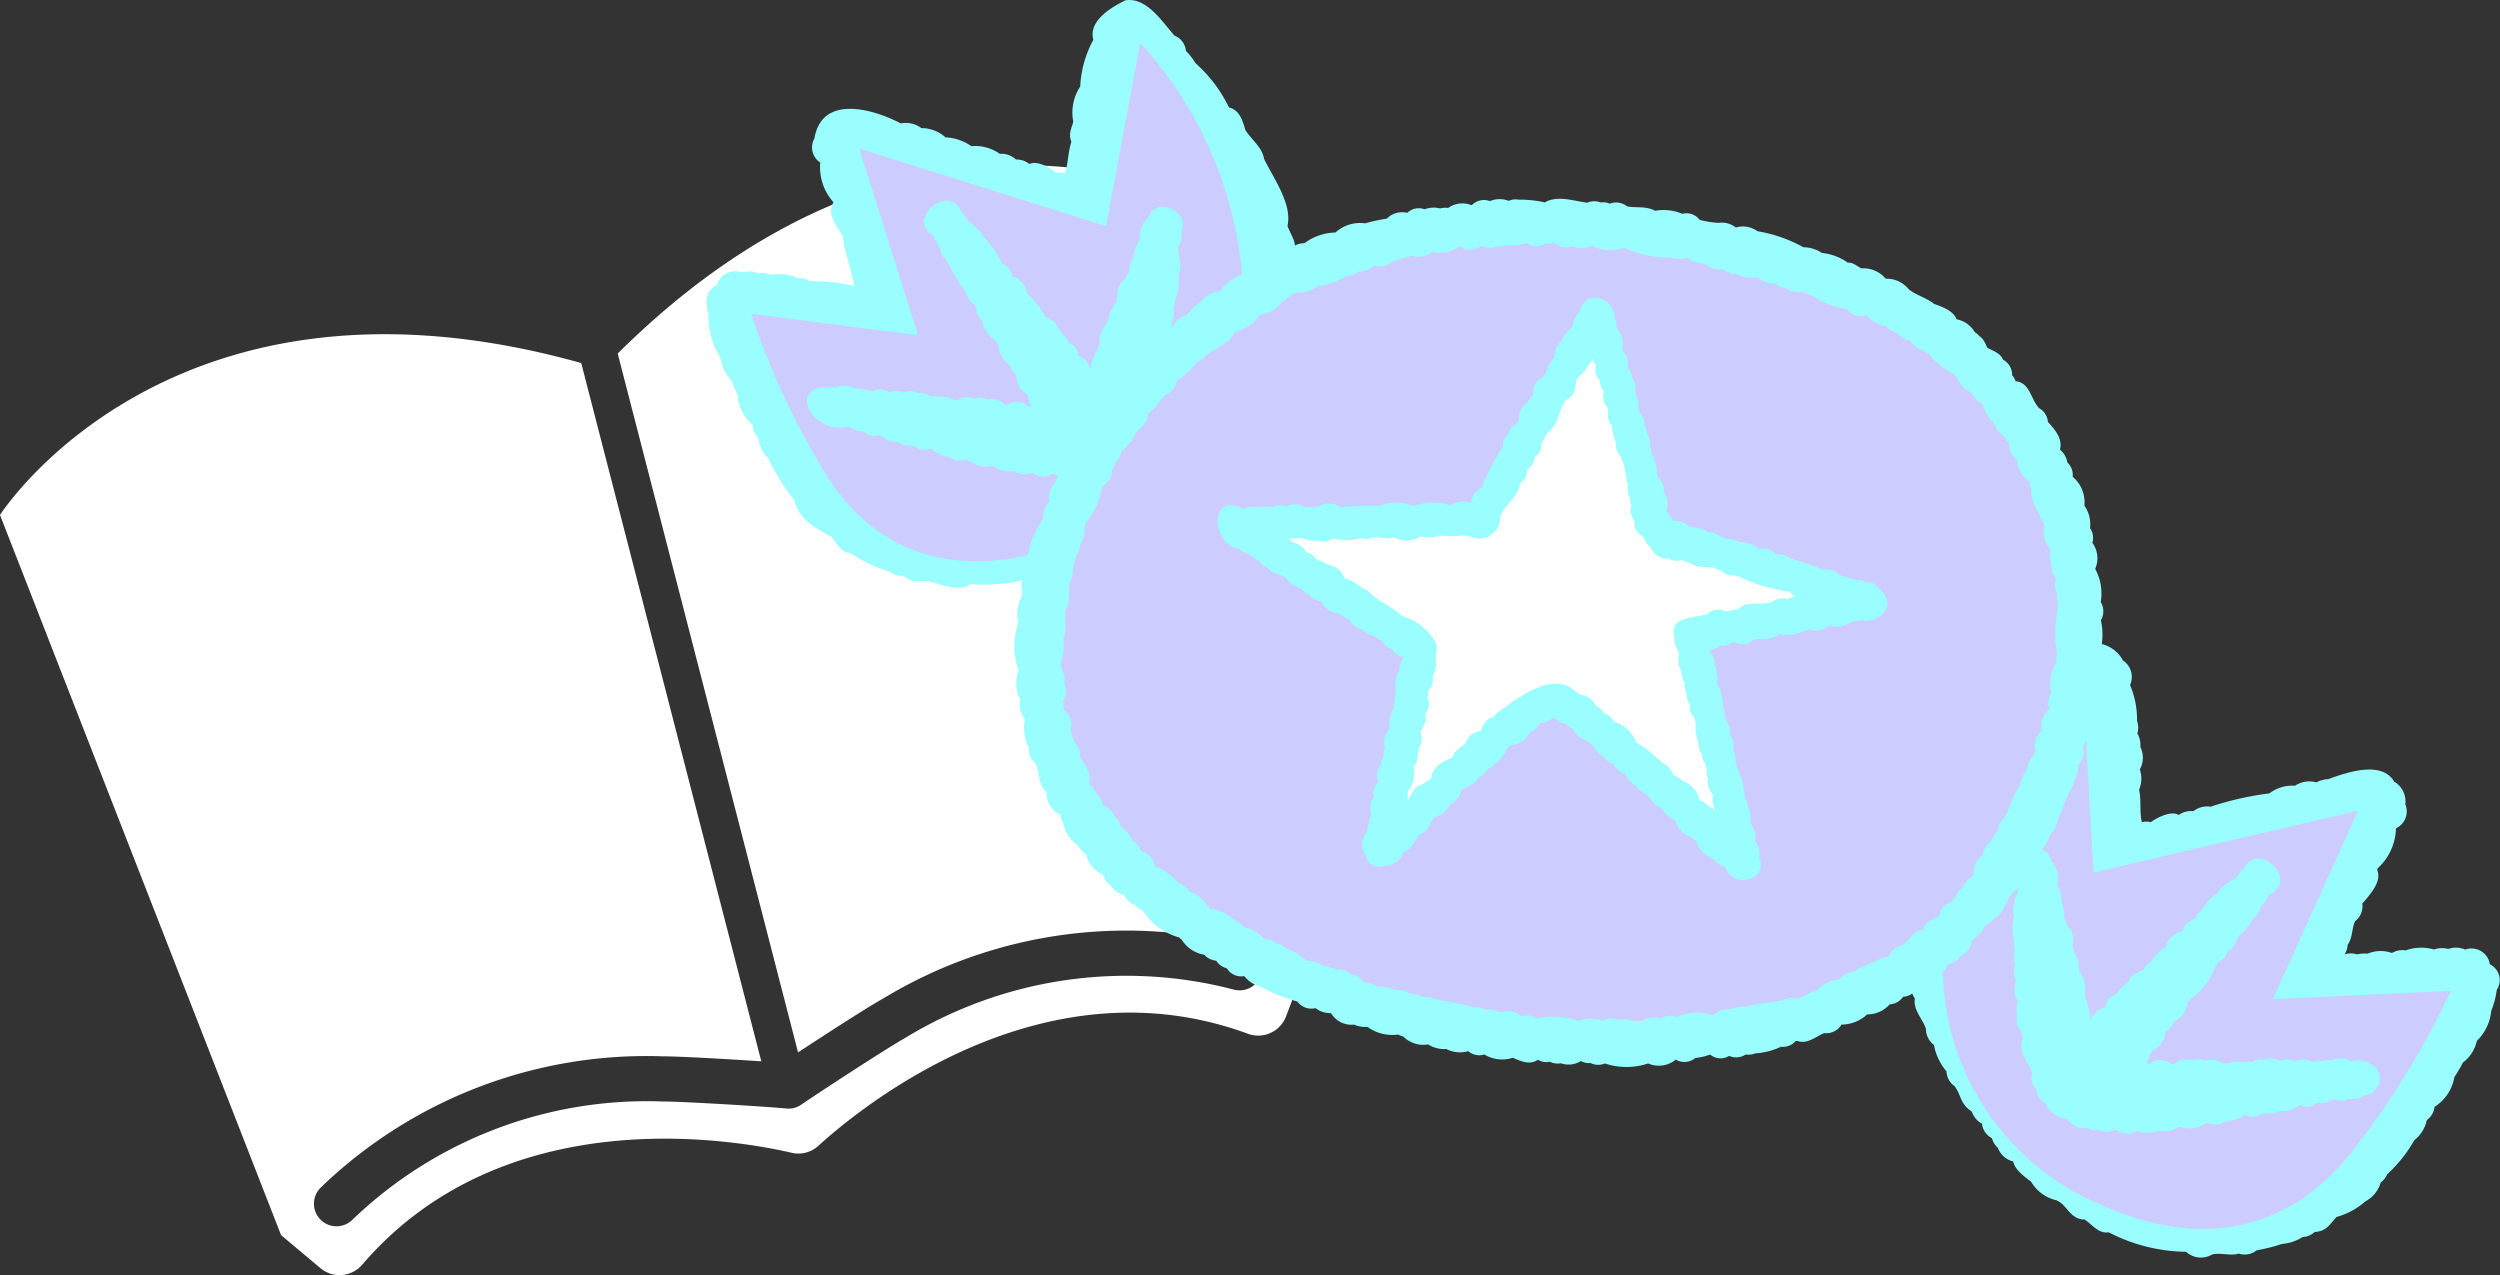
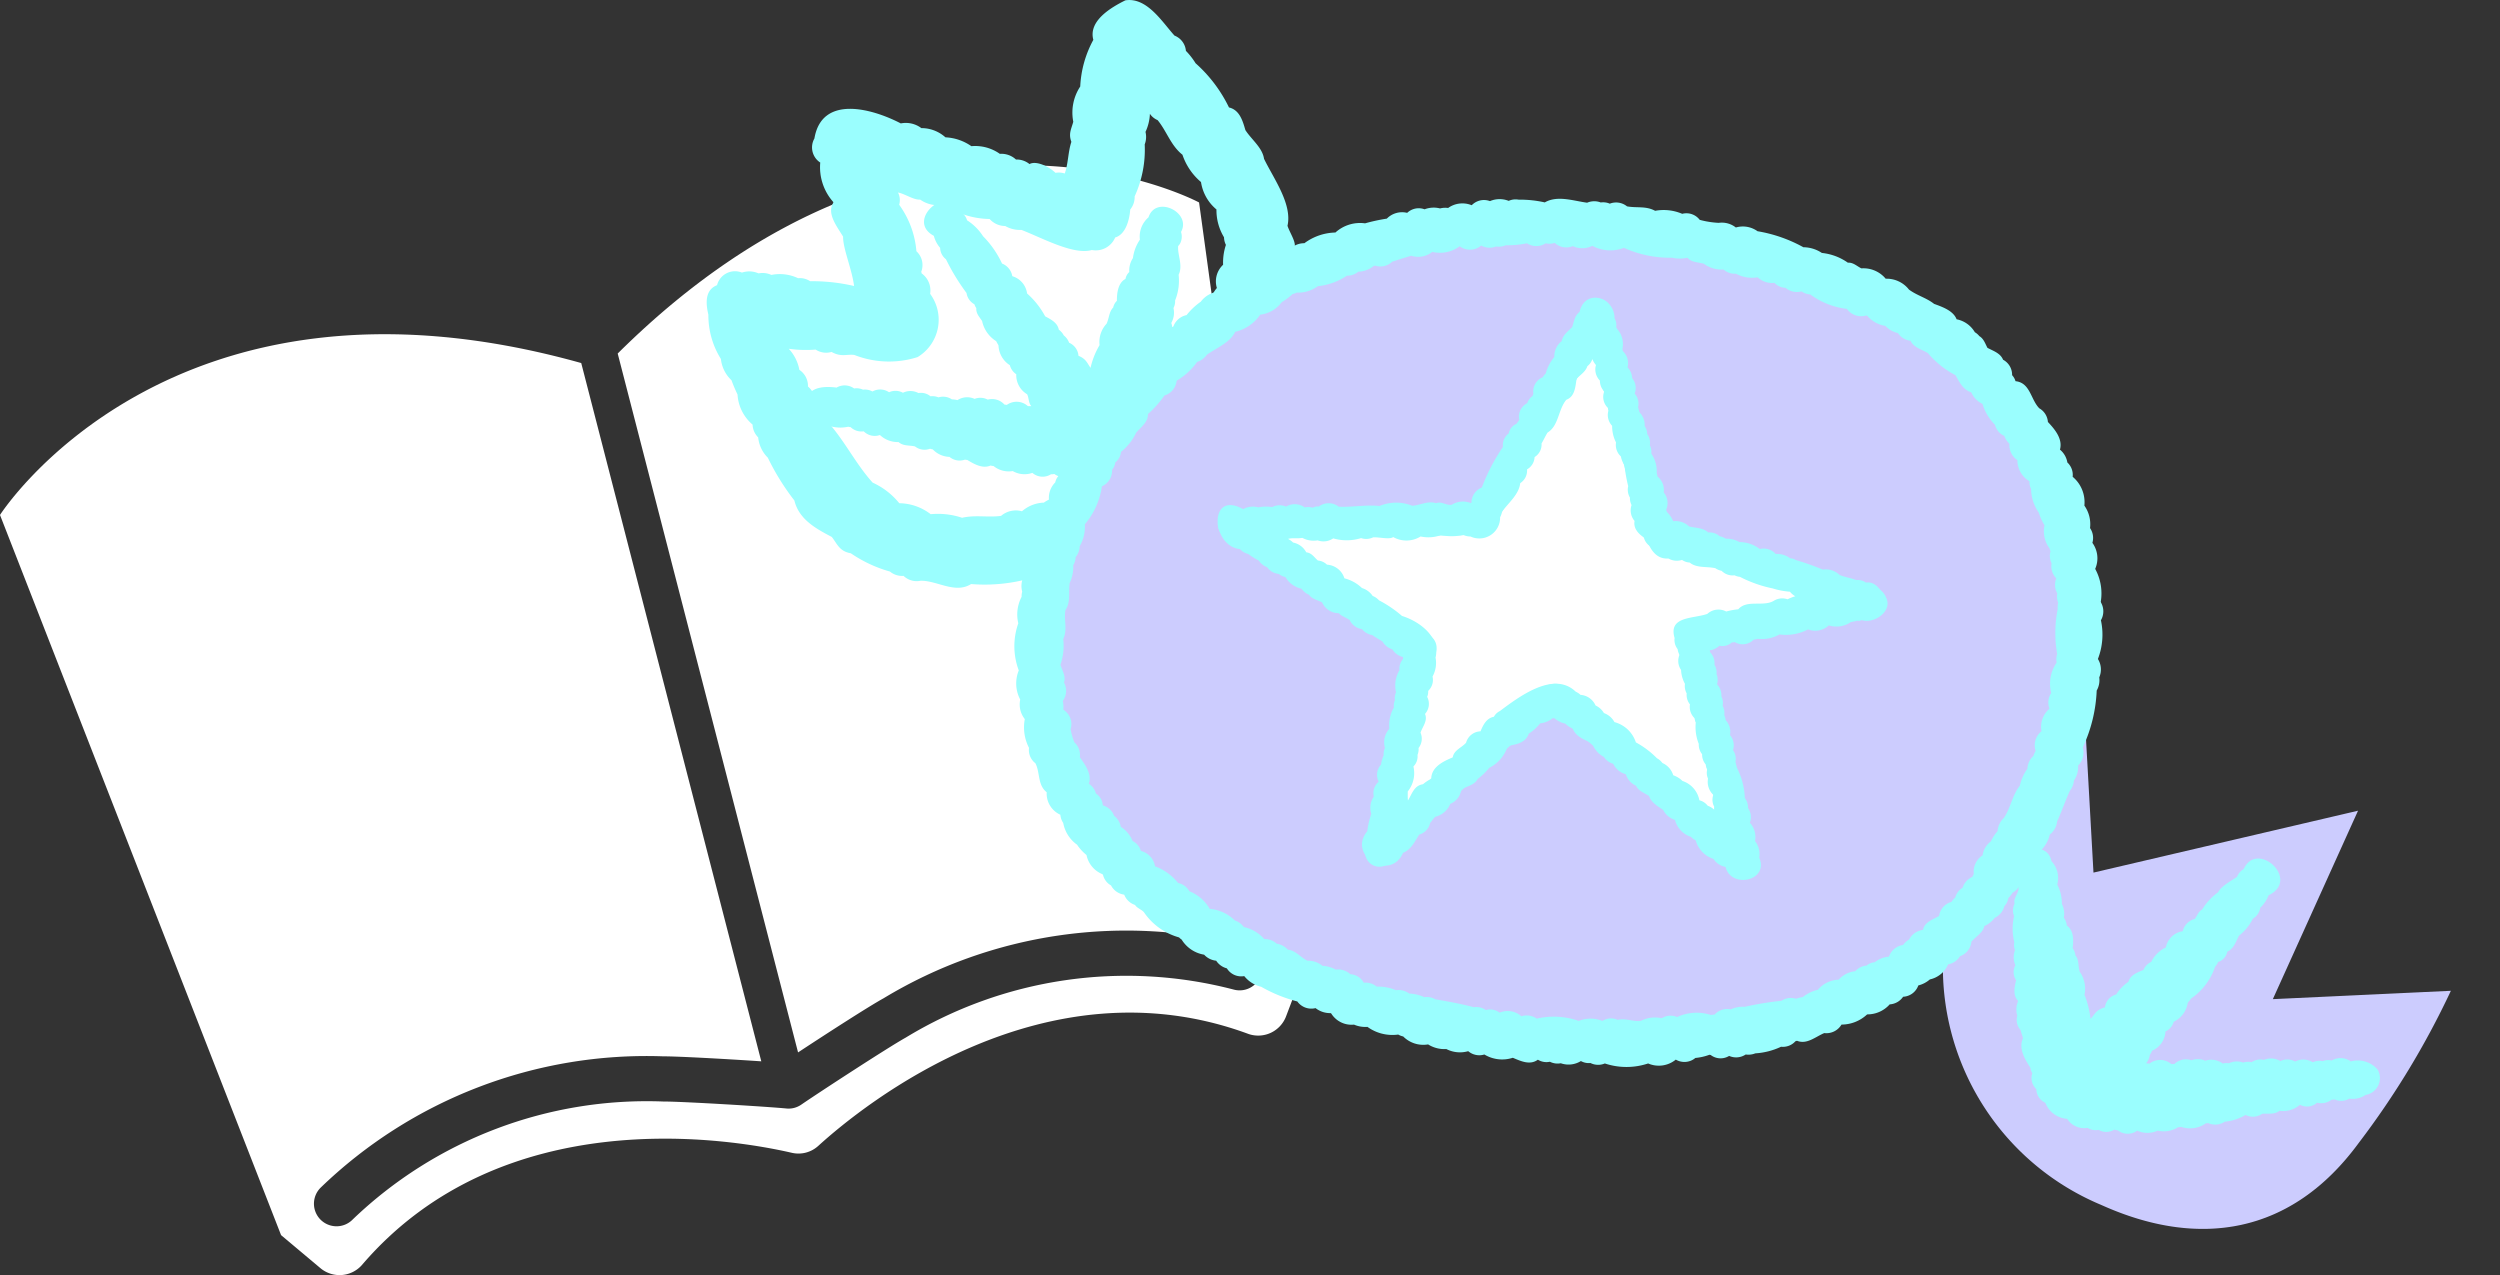
<svg xmlns="http://www.w3.org/2000/svg" width="83.014" height="42.339" viewBox="0 0 83.014 42.339">
  <rect x="0" y="0" width="83.014" height="42.339" fill="#333333" stroke="none" />
  <g id="レイヤー_2" data-name="レイヤー 2">
    <g id="イラスト">
      <g>
        <path d="M39.816,6.723s-9.238-4.972-19.305,5.016L26.5,34.946c.921-.606,2.346-1.527,2.844-1.8a15.571,15.571,0,0,1,12.043-1.726.75.75,0,0,1-.415,1.441,14.106,14.106,0,0,0-10.9,1.595c-.588.327-2.946,1.866-3.462,2.222a.758.758,0,0,1-.238.11.736.736,0,0,1-.261.02c-.606-.059-3.4-.232-4.1-.232a14.109,14.109,0,0,0-10.295,3.913.75.75,0,1,1-1.064-1.057,15.576,15.576,0,0,1,11.359-4.356c.541,0,2.159.091,3.268.166L19.3,12.055C5.643,8.231,0,17.1,0,17.1L9.333,41.013l1.3,1.091a.99.99,0,0,0,1.386-.1c4.693-5.476,12.261-4.188,14.272-3.725a.975.975,0,0,0,.881-.23c1.529-1.388,7.508-6.216,14.275-3.719a.989.989,0,0,0,1.259-.585l.6-1.585Z" fill="#fff" />
        <g>
          <path d="M42.989,8.209c.05-.182-.163-.481-.237-.712.163-.719-.457-1.562-.779-2.223-.053-.372-.418-.64-.619-.954-.085-.288-.184-.668-.545-.752A4.7,4.7,0,0,0,39.7,2.1h0a2.362,2.362,0,0,0-.321-.411A.6.6,0,0,0,39,1.182C38.592.733,38.087-.1,37.368.011c-.481.239-1.234.683-1.063,1.312a3.583,3.583,0,0,0-.435,1.549,1.575,1.575,0,0,0-.231,1.171c-.062.234-.167.394-.063.667-.113.339-.1.707-.22,1.052a.629.629,0,0,0-.308-.023c-.228-.219-.646-.411-.863-.291a.678.678,0,0,0-.449-.151.711.711,0,0,0-.535-.188,1.416,1.416,0,0,0-.946-.255,1.632,1.632,0,0,0-.861-.294,1.193,1.193,0,0,0-.8-.306.857.857,0,0,0-.682-.156c-.975-.507-2.625-.95-2.869.5a.6.6,0,0,0,.194.8,1.74,1.74,0,0,0,.432,1.31l0,.027c-.22.353.114.774.327,1.122-.01.39.3,1.1.364,1.64a6.124,6.124,0,0,0-1.459-.159.615.615,0,0,0-.4-.1,1.422,1.422,0,0,0-.887-.109.693.693,0,0,0-.426-.051.756.756,0,0,0-.551-.026.615.615,0,0,0-.827.418c-.413.16-.374.62-.288.979a2.736,2.736,0,0,0,.416,1.471,1.135,1.135,0,0,0,.352.707,5.036,5.036,0,0,0,.2.472,1.417,1.417,0,0,0,.5,1,.628.628,0,0,0,.186.425,1.1,1.1,0,0,0,.32.674,7.98,7.98,0,0,0,.882,1.421c.149.619.7.928,1.243,1.211.185.241.254.477.631.542a4.4,4.4,0,0,0,1.3.607.63.63,0,0,0,.451.143.629.629,0,0,0,.567.162c.551-.009,1.143.444,1.676.11a5.605,5.605,0,0,0,2.54-.386c.337.086.572-.2.829-.328.394.034.587-.277.822-.465a1.7,1.7,0,0,0,1.062-.588c.269-.149.592-.35.659-.582a1.3,1.3,0,0,0,.785-.683.619.619,0,0,0,.394-.444.691.691,0,0,0,.373-.351c.423-.2.421-.512.674-.781a.626.626,0,0,0,.324-.441,2,2,0,0,0,.523-.815,3.793,3.793,0,0,0,.832-1.465.709.709,0,0,0,.193-.442,3.971,3.971,0,0,0,.526-1.882.923.923,0,0,0,.067-.637C42.913,8.8,43.112,8.551,42.989,8.209ZM40.407,9.563a1.026,1.026,0,0,0-.248.718c-.335.685-.589,1.381-.884,2.07a.627.627,0,0,0-.226.434c-.415.187-.424.439-.568.754a.635.635,0,0,0-.222.41,1.109,1.109,0,0,0-.51.487c-.26.141-.259.292-.372.468a.615.615,0,0,0-.292.228,1.209,1.209,0,0,0-.681.7,2.022,2.022,0,0,0-.591.314.808.808,0,0,0-.633.344,1.1,1.1,0,0,0-.518.2,1.166,1.166,0,0,0-.727.287.757.757,0,0,0-.694.153c-.42.06-.852-.039-1.294.063a2.54,2.54,0,0,0-1.043-.119,1.74,1.74,0,0,0-1.043-.364,2.417,2.417,0,0,0-.884-.684c-.609-.675-.975-1.493-1.613-2.144a.79.79,0,0,0-.284-.582.737.737,0,0,0-.251-.466.639.639,0,0,0-.286-.553,1.394,1.394,0,0,0-.352-.7,4.029,4.029,0,0,0,.893.027.634.634,0,0,0,.528.078c.325.181.5.068.756.1a3.139,3.139,0,0,0,2.1.072,1.447,1.447,0,0,0,.418-2.1.7.7,0,0,0-.285-.682c0-.017,0-.032-.011-.05a.621.621,0,0,0-.16-.683A3.045,3.045,0,0,0,29.858,6.8a.57.57,0,0,0-.039-.408c.246.049.52.254.735.235a1,1,0,0,0,.778.166,2.818,2.818,0,0,0,1.53.479.691.691,0,0,0,.517.233.975.975,0,0,0,.538.129c.686.264,1.733.845,2.338.668a.7.7,0,0,0,.775-.416c.346-.1.475-.578.5-.93a.644.644,0,0,0,.146-.433,3.733,3.733,0,0,0,.335-1.728.7.7,0,0,0,.026-.415,1.568,1.568,0,0,0,.146-.6.594.594,0,0,0,.256.209c.3.361.437.843.825,1.149a2.034,2.034,0,0,0,.616.907,1.467,1.467,0,0,0,.513.91,1.736,1.736,0,0,0,.251.924.6.6,0,0,0,.063.253,1.868,1.868,0,0,0-.093.66A.754.754,0,0,0,40.407,9.563Z" fill="#9afefe" />
-           <path d="M37.861,1.422a13.139,13.139,0,0,1,3.42,9.488,8.8,8.8,0,0,1-6.153,7.251c-3.294,1.09-6.147.348-7.887-2.718a25.915,25.915,0,0,1-2.3-5.024l5.542.713-1.952-6.2,8.2,2.58Z" fill="#ccccfe" />
          <path d="M39.189,8.08a.505.505,0,0,0,.028-.378c.36-.65-.838-1.235-1.081-.484a.84.84,0,0,0-.285.741,1.393,1.393,0,0,0-.231.61.746.746,0,0,0-.121.464.407.407,0,0,0-.127.23c-.246.126-.287.471-.285.727a.419.419,0,0,0-.122.221c-.142.14-.135.367-.222.54a.889.889,0,0,0-.231.709,2.591,2.591,0,0,0-.3.755c-.107-.151-.147-.3-.4-.4a.516.516,0,0,0-.311-.434.554.554,0,0,0-.178-.244.546.546,0,0,0-.165-.19c-.041-.231-.269-.345-.453-.443a2.742,2.742,0,0,0-.6-.759.692.692,0,0,0-.491-.574.549.549,0,0,0-.341-.42,3.208,3.208,0,0,0-.631-.908,1.743,1.743,0,0,0-.53-.528.5.5,0,0,0-.188-.265c-.376-1.02-1.9.251-.915.781a1,1,0,0,0,.209.4.493.493,0,0,0,.193.377,7.048,7.048,0,0,0,.683,1.121.514.514,0,0,0,.262.375.49.49,0,0,0,.063.128c-.014.176.1.288.192.427a1.042,1.042,0,0,0,.468.67c.025.054.054.092.077.143a.814.814,0,0,0,.377.655.515.515,0,0,0,.213.3.736.736,0,0,0,.361.665c.062.128.041.283.138.394-.037,0-.075,0-.113,0a.557.557,0,0,0-.7-.041.639.639,0,0,0-.078-.01.552.552,0,0,0-.555-.165.528.528,0,0,0-.437-.025.592.592,0,0,0-.57.042.637.637,0,0,0-.182-.024.523.523,0,0,0-.448-.068.521.521,0,0,0-.264-.036.494.494,0,0,0-.4-.107.562.562,0,0,0-.515-.01.514.514,0,0,0-.462-.017A.523.523,0,0,0,28.97,13a.516.516,0,0,0-.314-.061.5.5,0,0,0-.294-.039.534.534,0,0,0-.583-.03c-1.746-.225-.888,1.572.386,1.3a.619.619,0,0,0,.081.014.523.523,0,0,0,.435.139.516.516,0,0,0,.538.122.861.861,0,0,0,.617.234c.161.141.363.1.547.145a.512.512,0,0,0,.5.076.423.423,0,0,0,.09.022.8.8,0,0,0,.555.249.523.523,0,0,0,.515.091.408.408,0,0,0,.077.011c.229.141.516.3.772.185a.52.52,0,0,0,.1.017.8.8,0,0,0,.637.167.782.782,0,0,0,.652.06.518.518,0,0,0,.618.046.326.326,0,0,0,.109-.01.5.5,0,0,0,.519.047.483.483,0,0,0,.351-.031.673.673,0,0,0,.7-.225.847.847,0,0,0,.781-.458.541.541,0,0,0,.333-.409.513.513,0,0,0,.2-.5.451.451,0,0,0,.085-.171,1.3,1.3,0,0,0,.389-1.027.436.436,0,0,0,.079-.16.491.491,0,0,0,.167-.448.692.692,0,0,0,.035-.477c.2-.151.182-.451.16-.678a.47.47,0,0,0,.086-.477.69.69,0,0,0,.073-.495.487.487,0,0,0,.054-.252,1.752,1.752,0,0,0,.117-.853c.152-.315-.041-.649-.015-.955A.387.387,0,0,0,39.189,8.08Z" fill="#9afefe" />
-           <path d="M82.907,32.867a.583.583,0,0,0-.23-.847.616.616,0,0,0-.816-.489.786.786,0,0,0-.569-.021.8.8,0,0,0-.471.019,1.509,1.509,0,0,0-.938.03.663.663,0,0,0-.456.087,1.113,1.113,0,0,0-.811.021,1.179,1.179,0,0,0-.35.023.689.689,0,0,0-.412,0,.624.624,0,0,0,.1-.315c.18-.262.131-.541.249-.789a.615.615,0,0,0,.238-.58c.268-.317.659-.738.494-1.117.006-.018.01-.037.014-.054a1.852,1.852,0,0,0,.61-1.33.619.619,0,0,0,.311-.8.763.763,0,0,0-.369-.751c-.408-.693-1.527-.327-2.187-.082a.929.929,0,0,0-.395.106.883.883,0,0,0-.716.114,1.237,1.237,0,0,0-.845.253,10.168,10.168,0,0,0-1.953.442.741.741,0,0,0-.571.149.7.7,0,0,0-.49.128c-.21-.15-.669.05-.923.236a.641.641,0,0,0-.3,0c-.081-.36-.013-.727-.091-1.077a.947.947,0,0,0,.024-.672.8.8,0,0,0,.019-.744.812.812,0,0,0-.1-.455.671.671,0,0,0-.012-.417,2.874,2.874,0,0,0-.232-1.187.654.654,0,0,0-.235-.817,1.1,1.1,0,0,0-1.965.056,1.141,1.141,0,0,0-.041,2.115,1.1,1.1,0,0,0,.063.808,1.592,1.592,0,0,0,.055.766.8.8,0,0,0-.032.425,3.723,3.723,0,0,0,.12,1.777.656.656,0,0,0,.093.445c-.006.364.018.816.386.983.136.291.358.573.751.492a2.7,2.7,0,0,0,1.76-.324,1.142,1.142,0,0,0,.716-.185,1,1,0,0,0,.551-.095.737.737,0,0,0,.562-.2,2.168,2.168,0,0,0,1.382-.286.705.705,0,0,0,.261-.084,1.092,1.092,0,0,0,.83-.119c.218.037.533-.157.8-.182a.579.579,0,0,0-.088.421,1.52,1.52,0,0,0-.422.634,1.288,1.288,0,0,0-.324.778.593.593,0,0,0-.045.115.612.612,0,0,0-.256.686.465.465,0,0,0-.023.069.724.724,0,0,0-.381.676,1.314,1.314,0,0,0-.32.932.593.593,0,0,0,.137.854c.435.751,1.74.787,2.547.512.279,0,.443.137.812-.031a.647.647,0,0,0,.56-.037,3.567,3.567,0,0,0,.99.037.644.644,0,0,0-.222.3.635.635,0,0,0-.26.442.67.67,0,0,0-.372.55.752.752,0,0,0-.333.473.82.82,0,0,0-.369.578c-.756.623-1.261,1.446-1.987,2.1a.668.668,0,0,0-.417.218,1.469,1.469,0,0,0-.6.41,1.969,1.969,0,0,0-1.145.289,2.6,2.6,0,0,0-1.121.017.8.8,0,0,0-.32-.057c-.34-.129-.678-.031-.993-.127a.769.769,0,0,0-.7-.239,4.142,4.142,0,0,0-1.206-.615.822.822,0,0,0-.609-.416,1.976,1.976,0,0,0-.551-.371,1.217,1.217,0,0,0-.6-.781.61.61,0,0,0-.266-.26c-.087-.19-.072-.341-.309-.508a1.057,1.057,0,0,0-.449-.543.633.633,0,0,0-.176-.445c-.108-.325-.073-.579-.462-.8a.618.618,0,0,0-.173-.458c-.2-.7-.363-1.4-.586-2.095a.518.518,0,0,0-.029-.075.919.919,0,0,0-.158-.737.747.747,0,0,0-.445-1.042c-.307-.785-1.981-.547-1.808.4a.784.784,0,0,0-.132.59,4.007,4.007,0,0,0,.282,1.941.7.7,0,0,0,.127.445c-.062.379.24.651.366,1a.682.682,0,0,0,.268.546,1.9,1.9,0,0,0,.417.879.624.624,0,0,0,.268.488c.22.288.183.6.573.844a.676.676,0,0,0,.336.4.618.618,0,0,0,.333.485.626.626,0,0,0,.194.318.738.738,0,0,0,.512.456c.043.247.334.482.59.665a1.313,1.313,0,0,0,.836.62c.369.143.447.638.943.64.242.156.461.481.8.425a5.716,5.716,0,0,0,2.57.647.727.727,0,0,0,.871.086c.277-.061.645.059.872-.027a.641.641,0,0,0,.605-.11h0a5.447,5.447,0,0,0,.84-.211,1.46,1.46,0,0,0,.679-.226h0a.643.643,0,0,0,.405-.17c.412-.022.5-.27.729-.5a2.4,2.4,0,0,0,.951-.515,1.048,1.048,0,0,0,.512-.627.692.692,0,0,0,.214-.272,4.614,4.614,0,0,0,.9-1.133,1.144,1.144,0,0,0,.416-.668.621.621,0,0,0,.256-.439,1.46,1.46,0,0,0,.66-.991,4.41,4.41,0,0,0,.283-.482,1.2,1.2,0,0,0,.461-.716,1.611,1.611,0,0,0,.48-1A2.891,2.891,0,0,0,82.907,32.867Z" fill="#9afefe" />
          <path d="M69.166,22.73a14.344,14.344,0,0,0-4.651,9.346,8.551,8.551,0,0,0,5.261,7.936c3.237,1.46,6.317.983,8.545-2.057A27.777,27.777,0,0,0,81.383,32.9l-5.912.277L78.3,26.92l-8.785,2.055Z" fill="#ccccfe" />
          <path d="M78.949,35.513a.875.875,0,0,0-.891-.268.577.577,0,0,0-.632-.029.473.473,0,0,0-.3.021.51.51,0,0,0-.33.037.587.587,0,0,0-.584-.024.521.521,0,0,0-.49-.016.606.606,0,0,0-.547-.039.51.51,0,0,0-.41.077.537.537,0,0,0-.283.011.592.592,0,0,0-.469.024.536.536,0,0,0-.206.008.634.634,0,0,0-.582-.092.585.585,0,0,0-.453-.016.562.562,0,0,0-.573.126.784.784,0,0,0-.1,0,.57.57,0,0,0-.729-.011.471.471,0,0,0-.108-.016.509.509,0,0,0,.124-.281.38.38,0,0,0,.071-.133.738.738,0,0,0,.449-.642.5.5,0,0,0,.273-.321.84.84,0,0,0,.466-.628c.022-.038.062-.068.086-.107h0c.008-.011.014-.023.021-.034a2.078,2.078,0,0,0,.8-1.055.487.487,0,0,0,.1-.161.456.456,0,0,0,.308-.344c.222-.1.282-.335.387-.53a1.627,1.627,0,0,0,.46-.564.5.5,0,0,0,.246-.364,1.138,1.138,0,0,0,.278-.414c1.077-.521-.389-1.845-.827-.87a.518.518,0,0,0-.223.258c-.2.138-.537.318-.626.511a1.993,1.993,0,0,0-.529.571c-.13.074-.167.207-.247.316a.548.548,0,0,0-.4.407.676.676,0,0,0-.561.539,1.052,1.052,0,0,0-.486.48.5.5,0,0,0-.256.266c-.193.081-.438.166-.5.395a1.472,1.472,0,0,0-.407.421.509.509,0,0,0-.374.426c-.318.094-.329.234-.478.383a3.084,3.084,0,0,0-.2-.8.969.969,0,0,0-.154-.756c-.067-.179-.016-.4-.148-.551a.487.487,0,0,0-.091-.241c.032-.253.039-.59-.194-.749a.492.492,0,0,0-.1-.258.732.732,0,0,0-.065-.465,1.366,1.366,0,0,0-.153-.641.811.811,0,0,0-.193-.775c-.155-.781-1.413-.327-1.137.369a.47.47,0,0,0,.037.48c.05.2-.179.353-.124.565a.5.5,0,0,0-.017.412,1.867,1.867,0,0,0,.008.864.482.482,0,0,0,.022.266.68.68,0,0,0,.013.5h0a.493.493,0,0,0,.024.5c-.051.224-.115.506.069.687a.715.715,0,0,0-.029.49.5.5,0,0,0,.11.476c.02.093.057.18.079.272-.156.35.068.7.245.979a.443.443,0,0,0,.065.181.5.5,0,0,0,.133.528.508.508,0,0,0,.3.455.835.835,0,0,0,.724.532.667.667,0,0,0,.679.3.5.5,0,0,0,.367.067.5.5,0,0,0,.517-.008.519.519,0,0,0,.121.024.53.53,0,0,0,.641.01.819.819,0,0,0,.68,0,.9.9,0,0,0,.681-.115.538.538,0,0,0,.1-.01.907.907,0,0,0,.823-.121.141.141,0,0,0,.069-.006.572.572,0,0,0,.556-.046,1.655,1.655,0,0,0,.691-.224.526.526,0,0,0,.548-.038c.195-.015.409.033.581-.1a.838.838,0,0,0,.676-.2.5.5,0,0,0,.569-.068.567.567,0,0,0,.483-.1.4.4,0,0,0,.1-.01.523.523,0,0,0,.488-.026.742.742,0,0,0,.538-.122A.566.566,0,0,0,78.949,35.513Z" fill="#9afefe" />
          <path d="M49.874,7.339C46.13,7.368,38.005,8.95,35.055,17.4c-2.99,8.532,2.9,12.839,7.7,14.962,4.828,2.139,17.255,5.748,23.257-3.1,5.953-8.761,1.537-17.086-3.647-19.36A27.462,27.462,0,0,0,49.874,7.339Z" fill="#ccccfe" />
          <g>
            <path d="M53.04,10.391l-3.881,6.891-8.243.125,6.306,4.106L45.807,28.3s5.127-5.354,5.867-5.109,6.268,5.5,6.268,5.5L56.1,21.058l6.067-1.066-7.12-2.259Z" fill="#fff" />
            <path d="M57.942,29.167a.479.479,0,0,1-.33-.132,78.74,78.74,0,0,0-6.028-5.354c-.689.273-3.308,2.733-5.432,4.951a.478.478,0,0,1-.814-.429l1.348-6.467-6.031-3.928a.479.479,0,0,1,.254-.88l7.968-.121,3.746-6.651a.479.479,0,0,1,.879.108l1.941,7.091,6.872,2.18a.479.479,0,0,1-.062.928l-5.565.978,1.719,7.135a.477.477,0,0,1-.465.591Zm-6.3-6.462a.523.523,0,0,1,.177.032c.621.211,3.461,2.8,5.276,4.5L55.638,21.17a.479.479,0,0,1,.382-.584l4.145-.728-5.26-1.669a.478.478,0,0,1-.317-.33l-1.7-6.218-3.309,5.876a.482.482,0,0,1-.41.244l-6.675.1,4.991,3.25a.479.479,0,0,1,.208.5l-1.079,5.174C50.2,23.156,51.247,22.705,51.647,22.705Z" fill="#9afefe" />
          </g>
          <path d="M69.768,20.014l-.01-.036a1.7,1.7,0,0,0-.186-1.088.875.875,0,0,0-.093-.865.575.575,0,0,0-.078-.49,1.071,1.071,0,0,0-.188-.746,1.1,1.1,0,0,0-.389-.957.56.56,0,0,0-.176-.475.7.7,0,0,0-.246-.427c.1-.355-.173-.678-.4-.918a.569.569,0,0,0-.286-.454c-.287-.291-.3-.852-.79-.9a.489.489,0,0,0-.113-.2.566.566,0,0,0-.3-.513c-.087-.217-.327-.293-.518-.394-.075-.138-.12-.3-.27-.39a.536.536,0,0,0-.149-.129.9.9,0,0,0-.606-.43c-.111-.289-.479-.413-.748-.512-.251-.2-.566-.276-.834-.475a.941.941,0,0,0-.772-.36.963.963,0,0,0-.806-.344c-.148-.068-.266-.2-.451-.189a1.826,1.826,0,0,0-.863-.323,1.118,1.118,0,0,0-.613-.189,4.752,4.752,0,0,0-1.523-.532.833.833,0,0,0-.72-.124A.751.751,0,0,0,57.07,7.4a2.981,2.981,0,0,1-.63-.1.555.555,0,0,0-.581-.2,1.569,1.569,0,0,0-.9-.1c-.306-.168-.614-.087-.933-.148a.576.576,0,0,0-.572-.089.561.561,0,0,0-.3-.04.6.6,0,0,0-.452.008c-.448-.059-.987-.254-1.406-.01a3.72,3.72,0,0,0-.867-.091.555.555,0,0,0-.332.04.817.817,0,0,0-.622.008.566.566,0,0,0-.606.137.814.814,0,0,0-.783.091.689.689,0,0,0-.268.015.851.851,0,0,0-.514.029.557.557,0,0,0-.578.118.709.709,0,0,0-.676.192,6.034,6.034,0,0,0-.722.156,1.218,1.218,0,0,0-.985.305,1.789,1.789,0,0,0-1.03.355.685.685,0,0,0-.523.241,1.794,1.794,0,0,0-.29.152.749.749,0,0,0-.625.377.707.707,0,0,0-.648.262,1.958,1.958,0,0,0-.734.573.838.838,0,0,0-.619.336,2.228,2.228,0,0,0-.473.446.589.589,0,0,0-.438.377c-.227.112-.53.275-.607.532a1.67,1.67,0,0,0-.488.481,1.1,1.1,0,0,0-.368.443.529.529,0,0,0-.229.333.613.613,0,0,0-.379.354.867.867,0,0,0-.4.573,1.11,1.11,0,0,0-.484.75,2.277,2.277,0,0,0-.585.994.448.448,0,0,0-.09.163.5.5,0,0,0-.177.331.464.464,0,0,0-.116.225.722.722,0,0,0-.2.641.75.75,0,0,0-.2.573,2.738,2.738,0,0,0-.531,1.736.723.723,0,0,0-.166.678.552.552,0,0,0-.02.171,1.265,1.265,0,0,0-.11.879,2.287,2.287,0,0,0,.016,1.565,1.14,1.14,0,0,0,.048.967.782.782,0,0,0,.152.649,1.483,1.483,0,0,0,.14.956h0a.554.554,0,0,0,.212.51c.161.309.066.72.375.963a.771.771,0,0,0,.454.747.556.556,0,0,0,.095.272,1.135,1.135,0,0,0,.46.723,1.487,1.487,0,0,0,.313.342.872.872,0,0,0,.525.635l.023.023a.545.545,0,0,0,.267.353.581.581,0,0,0,.437.306.578.578,0,0,0,.361.342c.062.105.208.146.292.238a2.084,2.084,0,0,0,1.167.839.638.638,0,0,0,.088.074,1.084,1.084,0,0,0,.746.5.626.626,0,0,0,.4.2.606.606,0,0,0,.355.254.56.56,0,0,0,.577.257,1.013,1.013,0,0,0,.562.354,4.833,4.833,0,0,0,1.2.488.572.572,0,0,0,.606.221.779.779,0,0,0,.5.166l.02.012a.793.793,0,0,0,.757.37.944.944,0,0,0,.446.075,1.411,1.411,0,0,0,1.022.255.563.563,0,0,0,.165.063.937.937,0,0,0,.827.264,1.013,1.013,0,0,0,.605.154.989.989,0,0,0,.727.071.567.567,0,0,0,.536.11,1.143,1.143,0,0,0,.945.109c.263.11.569.257.832.064a.545.545,0,0,0,.4.068.562.562,0,0,0,.361.05.78.78,0,0,0,.668-.073.534.534,0,0,0,.317.065.571.571,0,0,0,.478.015,2.272,2.272,0,0,0,1.437,0,.891.891,0,0,0,.919-.128.565.565,0,0,0,.65-.055,1.772,1.772,0,0,0,.466-.106l.043.008a.541.541,0,0,0,.612.03.572.572,0,0,0,.55-.047.617.617,0,0,0,.32-.038,2.329,2.329,0,0,0,.854-.219.56.56,0,0,0,.477-.182c.017-.006.035-.01.052-.017.326.135.615-.134.906-.255a.583.583,0,0,0,.572-.282A1.248,1.248,0,0,0,62,33.683a.986.986,0,0,0,.748-.332.58.58,0,0,0,.446-.253.564.564,0,0,0,.505-.376.923.923,0,0,0,.384-.2.858.858,0,0,0,.606-.5.585.585,0,0,0,.394-.27.571.571,0,0,0,.379-.484c.141-.165.386-.295.428-.516a.889.889,0,0,0,.345-.274.592.592,0,0,0,.322-.39.475.475,0,0,0,.131-.268,1.057,1.057,0,0,0,.146-.183.483.483,0,0,0,.235-.261.665.665,0,0,0,.3-.328.652.652,0,0,0,.262-.465.667.667,0,0,0,.164-.371,1.043,1.043,0,0,0,.269-.5.633.633,0,0,0,.244-.434c.153-.339.266-.674.423-1.018a.637.637,0,0,0,.135-.341.79.79,0,0,0,.139-.5.6.6,0,0,0,.155-.6,4.916,4.916,0,0,0,.462-1.888.7.7,0,0,0,.085-.439.656.656,0,0,0-.045-.61,2.24,2.24,0,0,0,.1-1.286A.589.589,0,0,0,69.768,20.014Zm-1.44.205a4.112,4.112,0,0,0-.019,1.5.556.556,0,0,0-.017.283,1.23,1.23,0,0,0-.18,1.009.568.568,0,0,0-.062.509l-.006.023a.786.786,0,0,0-.255.738.594.594,0,0,0-.194.654.611.611,0,0,0-.073.164.611.611,0,0,0-.2.428,1.449,1.449,0,0,0-.252.565c-.256.314-.295.72-.531,1.07a.659.659,0,0,0-.208.437,1.33,1.33,0,0,0-.222.34.691.691,0,0,0-.276.463.647.647,0,0,0-.292.624.376.376,0,0,0-.047.091.59.59,0,0,0-.324.359.556.556,0,0,0-.245.325.643.643,0,0,0-.125.148.558.558,0,0,0-.411.466c-.2.116-.484.2-.535.463a.6.6,0,0,0-.461.319.656.656,0,0,0-.2.182.584.584,0,0,0-.469.387.871.871,0,0,0-.471.185.507.507,0,0,0-.274.112.565.565,0,0,0-.374.187.856.856,0,0,0-.551.281.939.939,0,0,0-.69.335,1.226,1.226,0,0,0-.5.243,1.07,1.07,0,0,0-.228.056.553.553,0,0,0-.481.067,10.365,10.365,0,0,0-1.22.2.936.936,0,0,0-.461.085.566.566,0,0,0-.542.176.481.481,0,0,0-.118.011,1.533,1.533,0,0,0-1.124.068.545.545,0,0,0-.51.039,1.034,1.034,0,0,0-.692.087c-.268.037-.5-.1-.77-.032a.535.535,0,0,0-.51.035,1.042,1.042,0,0,0-.784,0,2.5,2.5,0,0,0-1.395-.077.58.58,0,0,0-.511-.078.682.682,0,0,0-.722-.12.522.522,0,0,0-.458-.086.547.547,0,0,0-.4-.095c-.431-.115-.838-.186-1.278-.263a.567.567,0,0,0-.364-.07,1.282,1.282,0,0,0-.5-.119.584.584,0,0,0-.443-.112,1.467,1.467,0,0,0-.637-.119.581.581,0,0,0-.431-.13.545.545,0,0,0-.446-.283.6.6,0,0,0-.485-.152,1.043,1.043,0,0,0-.44-.126.759.759,0,0,0-.5-.17c-.22-.1-.39-.344-.649-.366a.64.64,0,0,0-.373-.2.573.573,0,0,0-.411-.152,1.248,1.248,0,0,0-.68-.4.577.577,0,0,0-.293-.215,1.36,1.36,0,0,0-.838-.389,1.364,1.364,0,0,0-.676-.585.568.568,0,0,0-.376-.275,1.759,1.759,0,0,0-.765-.553.632.632,0,0,0-.468-.51.549.549,0,0,0-.277-.331,1,1,0,0,0-.392-.47.58.58,0,0,0-.221-.365.566.566,0,0,0-.375-.347.524.524,0,0,0-.23-.395.538.538,0,0,0-.233-.321l0-.01c.107-.314-.131-.63-.3-.873a.564.564,0,0,0-.181-.494,2.088,2.088,0,0,1-.126-.437.566.566,0,0,0-.243-.649.873.873,0,0,0-.017-.288.569.569,0,0,0,.041-.611c.069-.2-.059-.4-.119-.591a1.93,1.93,0,0,0,.094-.854c.148-.313.014-.647.073-.964.185-.26.091-.605.141-.9a1.224,1.224,0,0,0,.117-.584.572.572,0,0,0,.079-.27.613.613,0,0,0,.137-.366,1.3,1.3,0,0,0,.17-.727,2.481,2.481,0,0,0,.566-1.26.569.569,0,0,0,.338-.55.451.451,0,0,0,.107-.244.5.5,0,0,0,.189-.35,1.807,1.807,0,0,0,.505-.639c.162-.189.4-.352.39-.617a3.474,3.474,0,0,0,.548-.616.573.573,0,0,0,.405-.491,2.186,2.186,0,0,0,.679-.623.645.645,0,0,0,.326-.241c.311-.223.772-.4.939-.76a1.385,1.385,0,0,0,.831-.57,1.024,1.024,0,0,0,.711-.41,2.61,2.61,0,0,0,.368-.275.522.522,0,0,0,.134-.047,1.1,1.1,0,0,0,.7-.213,2.128,2.128,0,0,0,.969-.35.538.538,0,0,0,.374-.132.834.834,0,0,0,.514-.191.41.41,0,0,0,.048-.01.559.559,0,0,0,.562-.128c.213-.071.413-.132.633-.2a.752.752,0,0,0,.7-.128,1.1,1.1,0,0,0,.911-.187.57.57,0,0,0,.714-.024.569.569,0,0,0,.491.032.61.61,0,0,0,.329-.042,3.115,3.115,0,0,0,.7-.065.561.561,0,0,0,.621,0,.517.517,0,0,0,.3-.014.557.557,0,0,0,.6.108.735.735,0,0,0,.644-.007h.009a1.258,1.258,0,0,0,1.046.065,3.719,3.719,0,0,0,1.6.328,1.132,1.132,0,0,0,.508,0c.139.162.358.145.545.2a1.006,1.006,0,0,0,.656.192.56.56,0,0,0,.412.139,1.118,1.118,0,0,0,.72.119.691.691,0,0,0,.557.184.531.531,0,0,0,.368.166.587.587,0,0,0,.532.118.555.555,0,0,0,.287.1,2.564,2.564,0,0,0,1.218.481.58.58,0,0,0,.64.219c.011.006.025.006.037.011a.991.991,0,0,0,.6.334.816.816,0,0,0,.419.239.575.575,0,0,0,.418.255c.1.227.375.287.575.409a3.028,3.028,0,0,0,.917.735c.138.24.249.479.525.571a.76.76,0,0,0,.371.381,1.673,1.673,0,0,0,.415.694.55.55,0,0,0,.313.371.562.562,0,0,0,.168.256.6.6,0,0,0,.263.548.814.814,0,0,0,.4.7.562.562,0,0,0,.055.258,1.406,1.406,0,0,0,.257.786,1.833,1.833,0,0,0,.189.418.955.955,0,0,0,.168.769.47.47,0,0,0,.031.094.551.551,0,0,0,.037.4.567.567,0,0,0,.156.5.575.575,0,0,0,.033.5.543.543,0,0,0,.03.311A.572.572,0,0,0,68.328,20.219Z" fill="#9afefe" />
          <path d="M62.509,19.7c-.1-.167-.28-.4-.548-.354a.47.47,0,0,0-.325-.084c-.183-.074-.383-.095-.557-.174a.651.651,0,0,0-.55-.173,8.458,8.458,0,0,0-.894-.317.391.391,0,0,0-.194-.06.707.707,0,0,0-.476-.142.536.536,0,0,0-.529-.165A1.115,1.115,0,0,0,57.758,18a.853.853,0,0,0-.454-.112.556.556,0,0,0-.2-.081.513.513,0,0,0-.384-.126c-.161-.158-.422-.148-.633-.2a.645.645,0,0,0-.529-.173.861.861,0,0,0-.251-.345.544.544,0,0,0-.062-.61.577.577,0,0,0-.207-.529.63.63,0,0,0-.026-.113,1.041,1.041,0,0,0-.18-.65.492.492,0,0,0-.048-.274.5.5,0,0,0-.087-.375.488.488,0,0,0-.085-.265.579.579,0,0,0-.219-.494c0-.028-.008-.056-.014-.085a.5.5,0,0,0-.1-.5.5.5,0,0,0-.082-.509.532.532,0,0,0-.154-.359.551.551,0,0,0-.182-.564.759.759,0,0,0-.2-.753.415.415,0,0,0-.049-.312c0-.722-.989-1-1.162-.21-.164.116-.186.324-.245.5-.134.137-.312.265-.348.466a.637.637,0,0,0-.244.527,1.422,1.422,0,0,0-.285.546.544.544,0,0,0-.1.127.509.509,0,0,0-.311.548.47.47,0,0,0-.028.074.5.5,0,0,0-.178.24.5.5,0,0,0-.264.546c-.015.054-.064.086-.086.136a.437.437,0,0,0-.262.32.486.486,0,0,0-.193.45,6.383,6.383,0,0,0-.7,1.346.556.556,0,0,0-.348.514l-.016.005a.7.7,0,0,0-.638.056c-.188.027-.323-.125-.522-.052-.257-.093-.541.072-.787.084a1.435,1.435,0,0,0-1.09.009c-.448-.051-.92.046-1.351.022a.546.546,0,0,0-.67,0c-.059-.026-.134.011-.2.033a.531.531,0,0,0-.261-.009.56.56,0,0,0-.618-.027.537.537,0,0,0-.463.017,1.29,1.29,0,0,0-.462.008.663.663,0,0,0-.5.06c-1.157-.645-1.065,1.227-.107,1.326a.528.528,0,0,0,.274.161,2.324,2.324,0,0,0,.353.221.575.575,0,0,0,.278.221.529.529,0,0,0,.383.221.564.564,0,0,0,.223.106.824.824,0,0,0,.534.386.568.568,0,0,0,.249.2c.09.138.286.179.432.251a.612.612,0,0,0,.558.362c.087.1.244.145.36.227a.528.528,0,0,0,.406.3.568.568,0,0,0,.347.2c.1.079.224.136.339.216a.562.562,0,0,0,.323.256.58.58,0,0,0,.357.257.429.429,0,0,0,0,.063.5.5,0,0,0-.12.375,1.006,1.006,0,0,0-.114.734.482.482,0,0,0-.036.258.492.492,0,0,0-.034.245,1.184,1.184,0,0,0-.152.707.675.675,0,0,0-.145.635.47.47,0,0,0-.042.242,1.2,1.2,0,0,0-.089.314.5.5,0,0,0-.077.566.5.5,0,0,0-.162.494.661.661,0,0,0-.083.575,2.718,2.718,0,0,0-.134.576c-.672.807.768,1.684,1.187.718.272-.112.387-.373.537-.606a.525.525,0,0,0,.366-.392c.059-.064.1-.139.168-.2a.727.727,0,0,0,.5-.431.592.592,0,0,0,.364-.474c.19-.119.435-.14.545-.352a2.175,2.175,0,0,0,.382-.367,1.206,1.206,0,0,0,.615-.727c.27-.051.593-.095.7-.411a1.482,1.482,0,0,0,.375-.34.819.819,0,0,0,.423-.175l.059.009a.809.809,0,0,0,.357.175.593.593,0,0,0,.244.157c.081.253.383.39.637.476a.824.824,0,0,0,.4.473.532.532,0,0,0,.306.226.654.654,0,0,0,.419.347.637.637,0,0,0,.342.385c.073.169.28.237.432.34.065.207.278.333.466.46a.656.656,0,0,0,.394.332.8.8,0,0,0,.531.563.525.525,0,0,0,.156.116.9.9,0,0,0,.592.617.591.591,0,0,0,.4.265c.178.735,1.452.468,1.119-.307a.707.707,0,0,0-.14-.551.7.7,0,0,0-.172-.608.521.521,0,0,0-.06-.486.512.512,0,0,0-.106-.332,2.421,2.421,0,0,0-.271-1.023.71.71,0,0,0-.046-.165.485.485,0,0,0-.077-.405.521.521,0,0,0-.1-.5.562.562,0,0,0-.142-.493.586.586,0,0,0-.048-.172.5.5,0,0,0-.053-.306.5.5,0,0,0-.043-.316.534.534,0,0,0-.144-.4A.5.5,0,0,0,57,22.388a.525.525,0,0,0-.071-.316.5.5,0,0,0-.14-.407.562.562,0,0,0-.016-.071.5.5,0,0,0,.211-.073.441.441,0,0,0,.108-.079.47.47,0,0,0,.416-.111.536.536,0,0,0,.1-.009.505.505,0,0,0,.623-.083.557.557,0,0,0,.13-.028,1.182,1.182,0,0,0,.726-.144,1.59,1.59,0,0,0,.951-.167.662.662,0,0,0,.689-.134h0a.835.835,0,0,0,.731-.11c.074-.014.142-.026.213-.046a.2.2,0,0,0,.144-.019C62.31,20.743,63,20.154,62.509,19.7ZM52.145,13.042c.012-.014.023-.03.034-.045a.41.41,0,0,1-.059.088A.3.3,0,0,0,52.145,13.042ZM47.7,25.685l-.033.046a.433.433,0,0,1,.036-.06ZM59.357,19.9a.53.53,0,0,0-.449.045c-.345.217-.9-.048-1.188.287a2.33,2.33,0,0,0-.4.074.547.547,0,0,0-.629.08c-.479.164-1.3.073-1.085.8a.488.488,0,0,0,.1.367.584.584,0,0,0,.062.193.523.523,0,0,0,.053.5,1.043,1.043,0,0,0,.129.462.5.5,0,0,0,.057.316.507.507,0,0,0,.109.366.517.517,0,0,0,.151.455.621.621,0,0,0,.042.144,1.5,1.5,0,0,0,.1.712.5.5,0,0,0,.111.343.494.494,0,0,0,.118.337.72.72,0,0,0,.049.174.475.475,0,0,0,.029.3.591.591,0,0,0,.176.539.487.487,0,0,0,.028.392.533.533,0,0,0,0,.1.583.583,0,0,0-.214-.13.5.5,0,0,0-.277-.182.84.84,0,0,0-.562-.642.805.805,0,0,0-.306-.189.649.649,0,0,0-.36-.407.532.532,0,0,0-.181-.158,2.95,2.95,0,0,0-.7-.527,1.023,1.023,0,0,0-.711-.673.64.64,0,0,0-.35-.3.61.61,0,0,0-.278-.252.591.591,0,0,0-.5-.353.573.573,0,0,0-.159-.106c-.733-.706-1.892.177-2.517.643a.456.456,0,0,0-.2.191c-.249.048-.355.272-.444.483a.514.514,0,0,0-.479.379c-.15.17-.4.238-.444.487-.318.131-.7.32-.712.694a.283.283,0,0,1-.067.051h0a1.317,1.317,0,0,0-.208.146c-.3.044-.365.327-.5.54-.009-.1-.006-.2-.006-.3a.968.968,0,0,0,.19-.823l0-.008a.47.47,0,0,0,.134-.382.483.483,0,0,0,.035-.23.5.5,0,0,0,.065-.509c.068-.2.247-.4.149-.622a.5.5,0,0,0,.072-.567.47.47,0,0,0,.034-.2.494.494,0,0,0,.144-.475.935.935,0,0,0,.1-.63c.165-.674-.52-1.2-1.114-1.382a3.921,3.921,0,0,0-.764-.519.539.539,0,0,0-.209-.145.666.666,0,0,0-.356-.263,1.31,1.31,0,0,0-.583-.323.647.647,0,0,0-.58-.453.486.486,0,0,0-.3-.138c-.112-.09-.2-.253-.387-.272a.634.634,0,0,0-.438-.325.606.606,0,0,0-.168-.12c.157-.045.323,0,.474-.037a.781.781,0,0,0,.51.085.568.568,0,0,0,.517-.066,1.611,1.611,0,0,0,.926-.009.529.529,0,0,0,.4-.025c.22-.011.534.08.668-.009a.891.891,0,0,0,.908-.02,1.219,1.219,0,0,0,.671-.044,1.871,1.871,0,0,0,.757-.007.479.479,0,0,0,.227.051.691.691,0,0,0,.985-.639.5.5,0,0,0,.059-.176c.212-.3.566-.573.609-.956a.494.494,0,0,0,.226-.457.494.494,0,0,0,.251-.409.488.488,0,0,0,.231-.452c.072-.119.127-.247.2-.362.373-.225.348-.756.622-1.088.291-.108.3-.441.343-.7.126-.129.3-.235.357-.416a.5.5,0,0,0,.167-.238.582.582,0,0,0,.118.2.525.525,0,0,0,.13.516.524.524,0,0,0,.144.362.508.508,0,0,0,.122.546.7.7,0,0,0,.016.095.523.523,0,0,0,.125.5,1.184,1.184,0,0,0,.129.552.517.517,0,0,0,.162.465.722.722,0,0,0,.118.286,5.222,5.222,0,0,0,.124.7.522.522,0,0,0,.058.381.5.5,0,0,0,.054.247.543.543,0,0,0,.1.528c-.058.3.227.506.393.6.12.321.311.676.733.647a.55.55,0,0,0,.449.046.489.489,0,0,0,.256.088c.23.192.573.123.852.188a.539.539,0,0,0,.207.086.515.515,0,0,0,.431.15.485.485,0,0,0,.176.05,4.251,4.251,0,0,0,1.093.386,2.493,2.493,0,0,0,.569.108.6.6,0,0,0,.178.151A1.573,1.573,0,0,0,59.357,19.9ZM56.5,23.68l-.021.018.021-.018Z" fill="#9afefe" />
        </g>
      </g>
    </g>
  </g>
</svg>